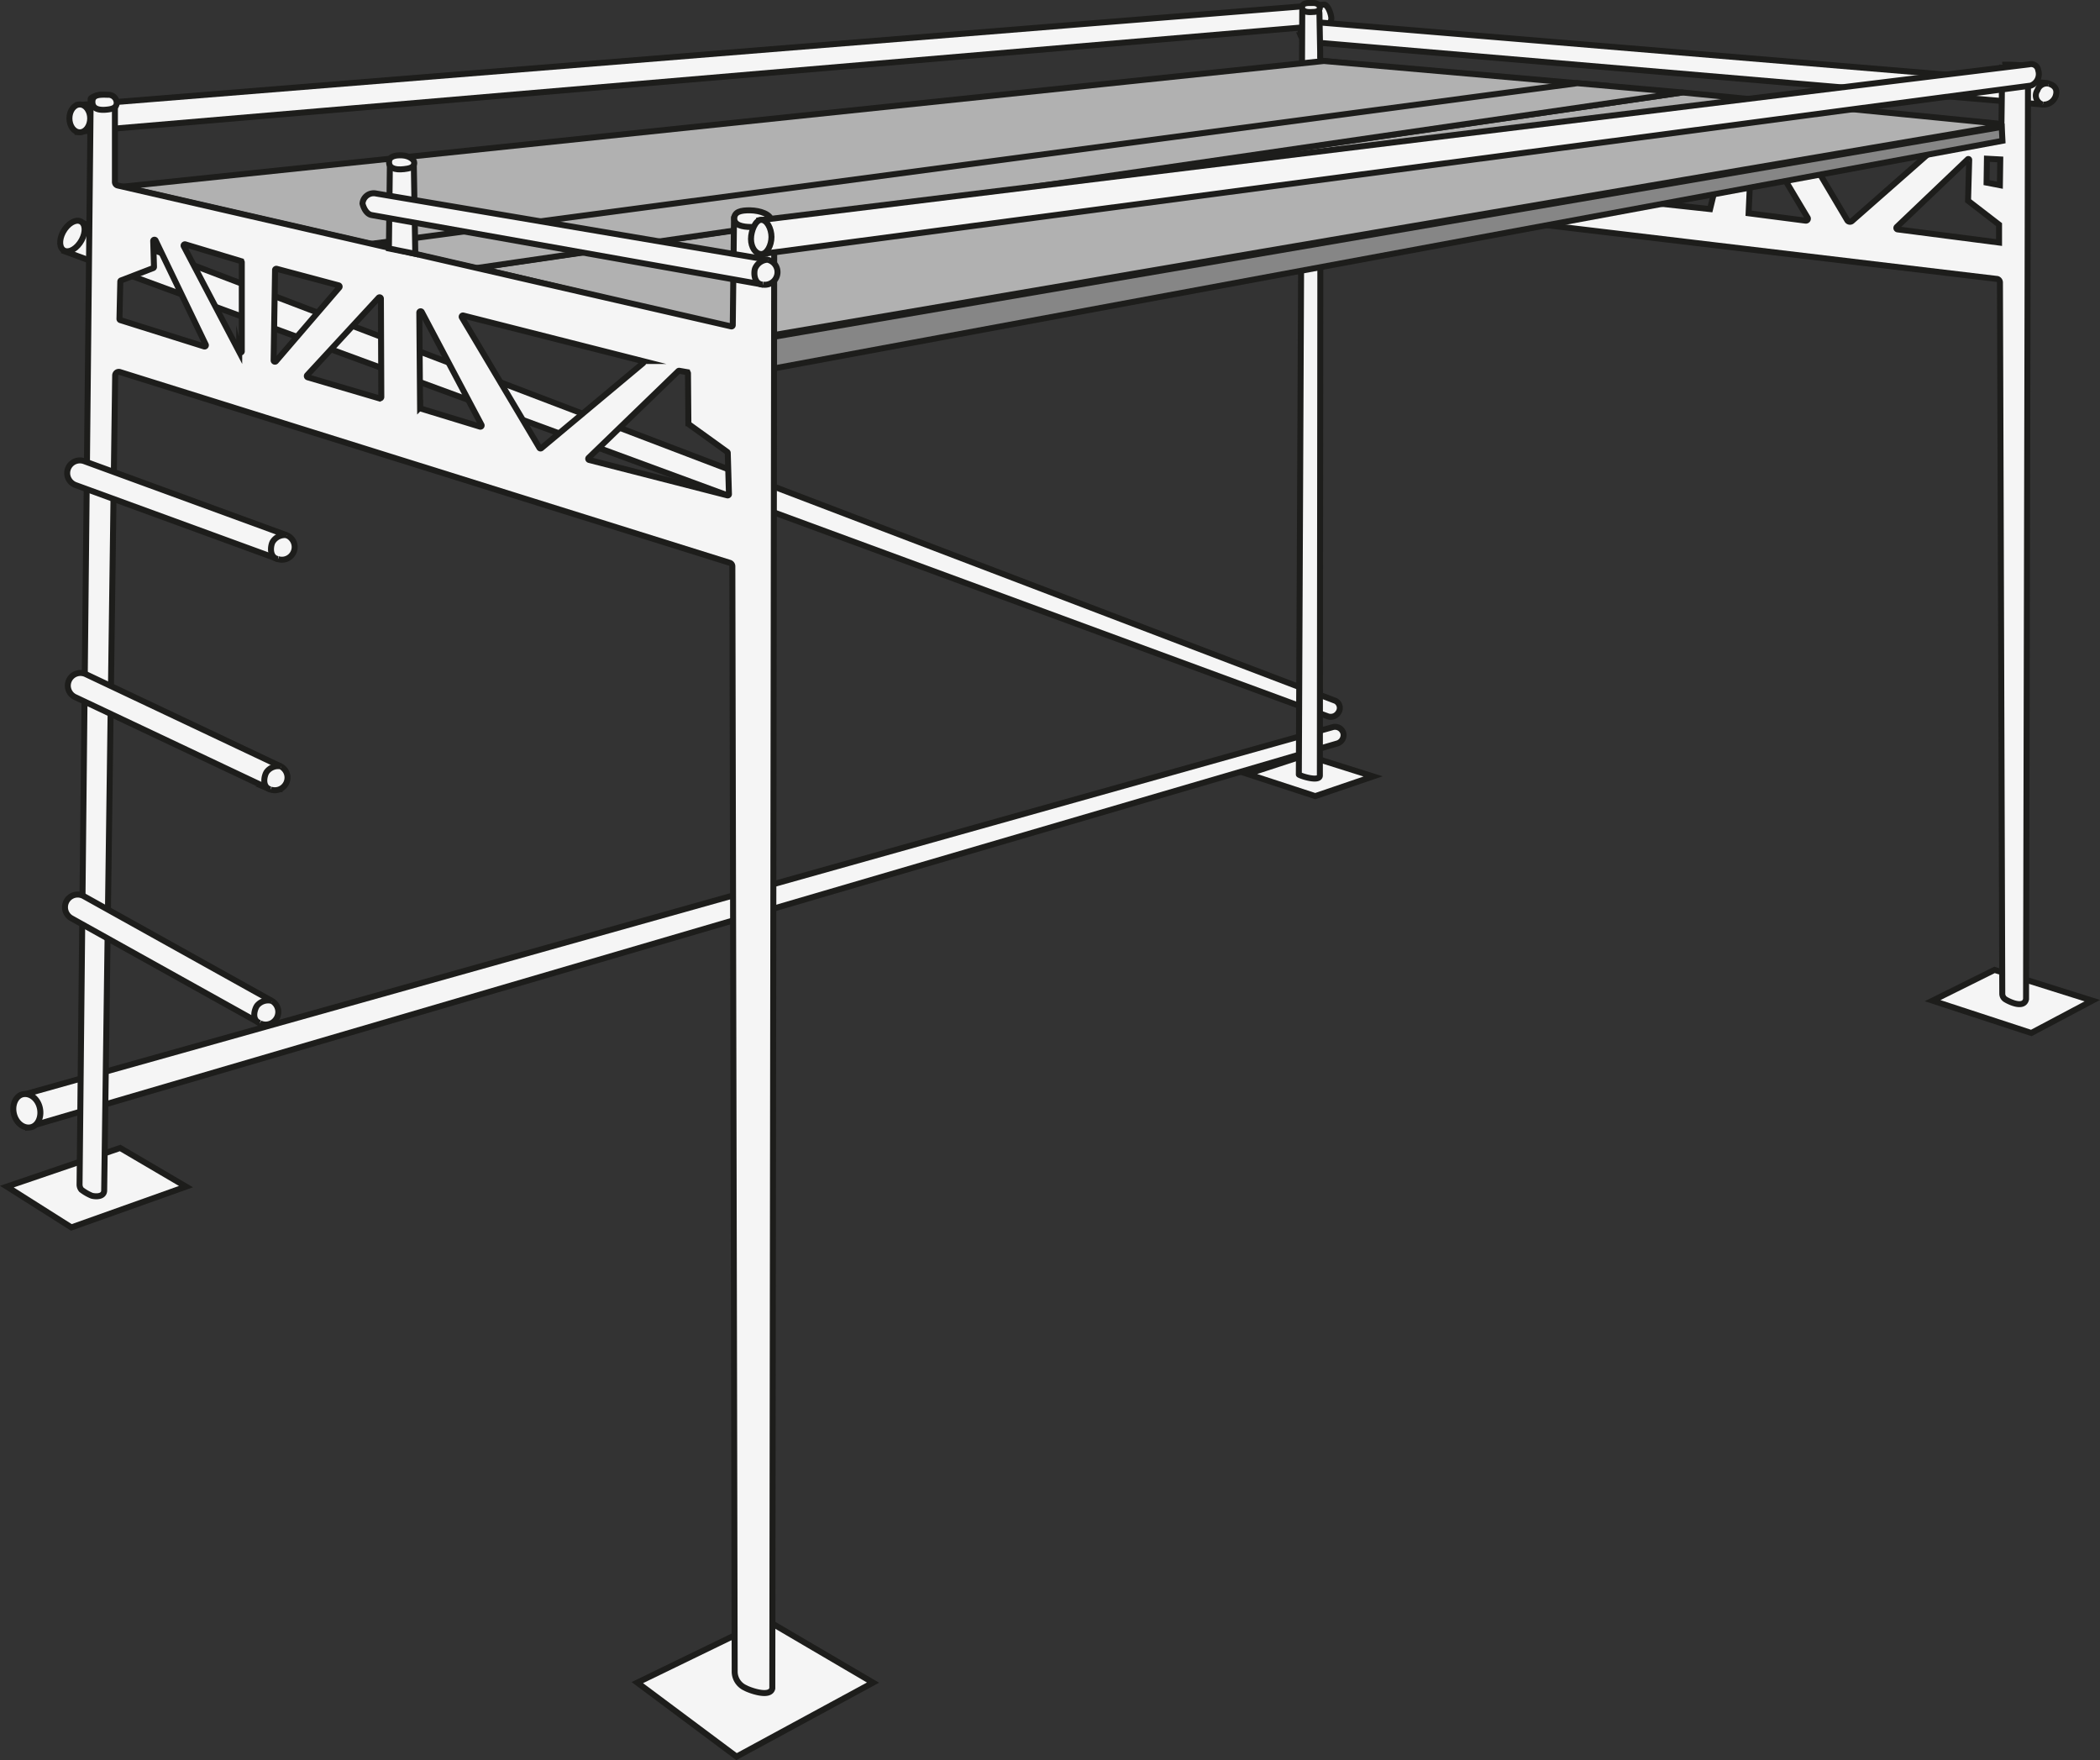
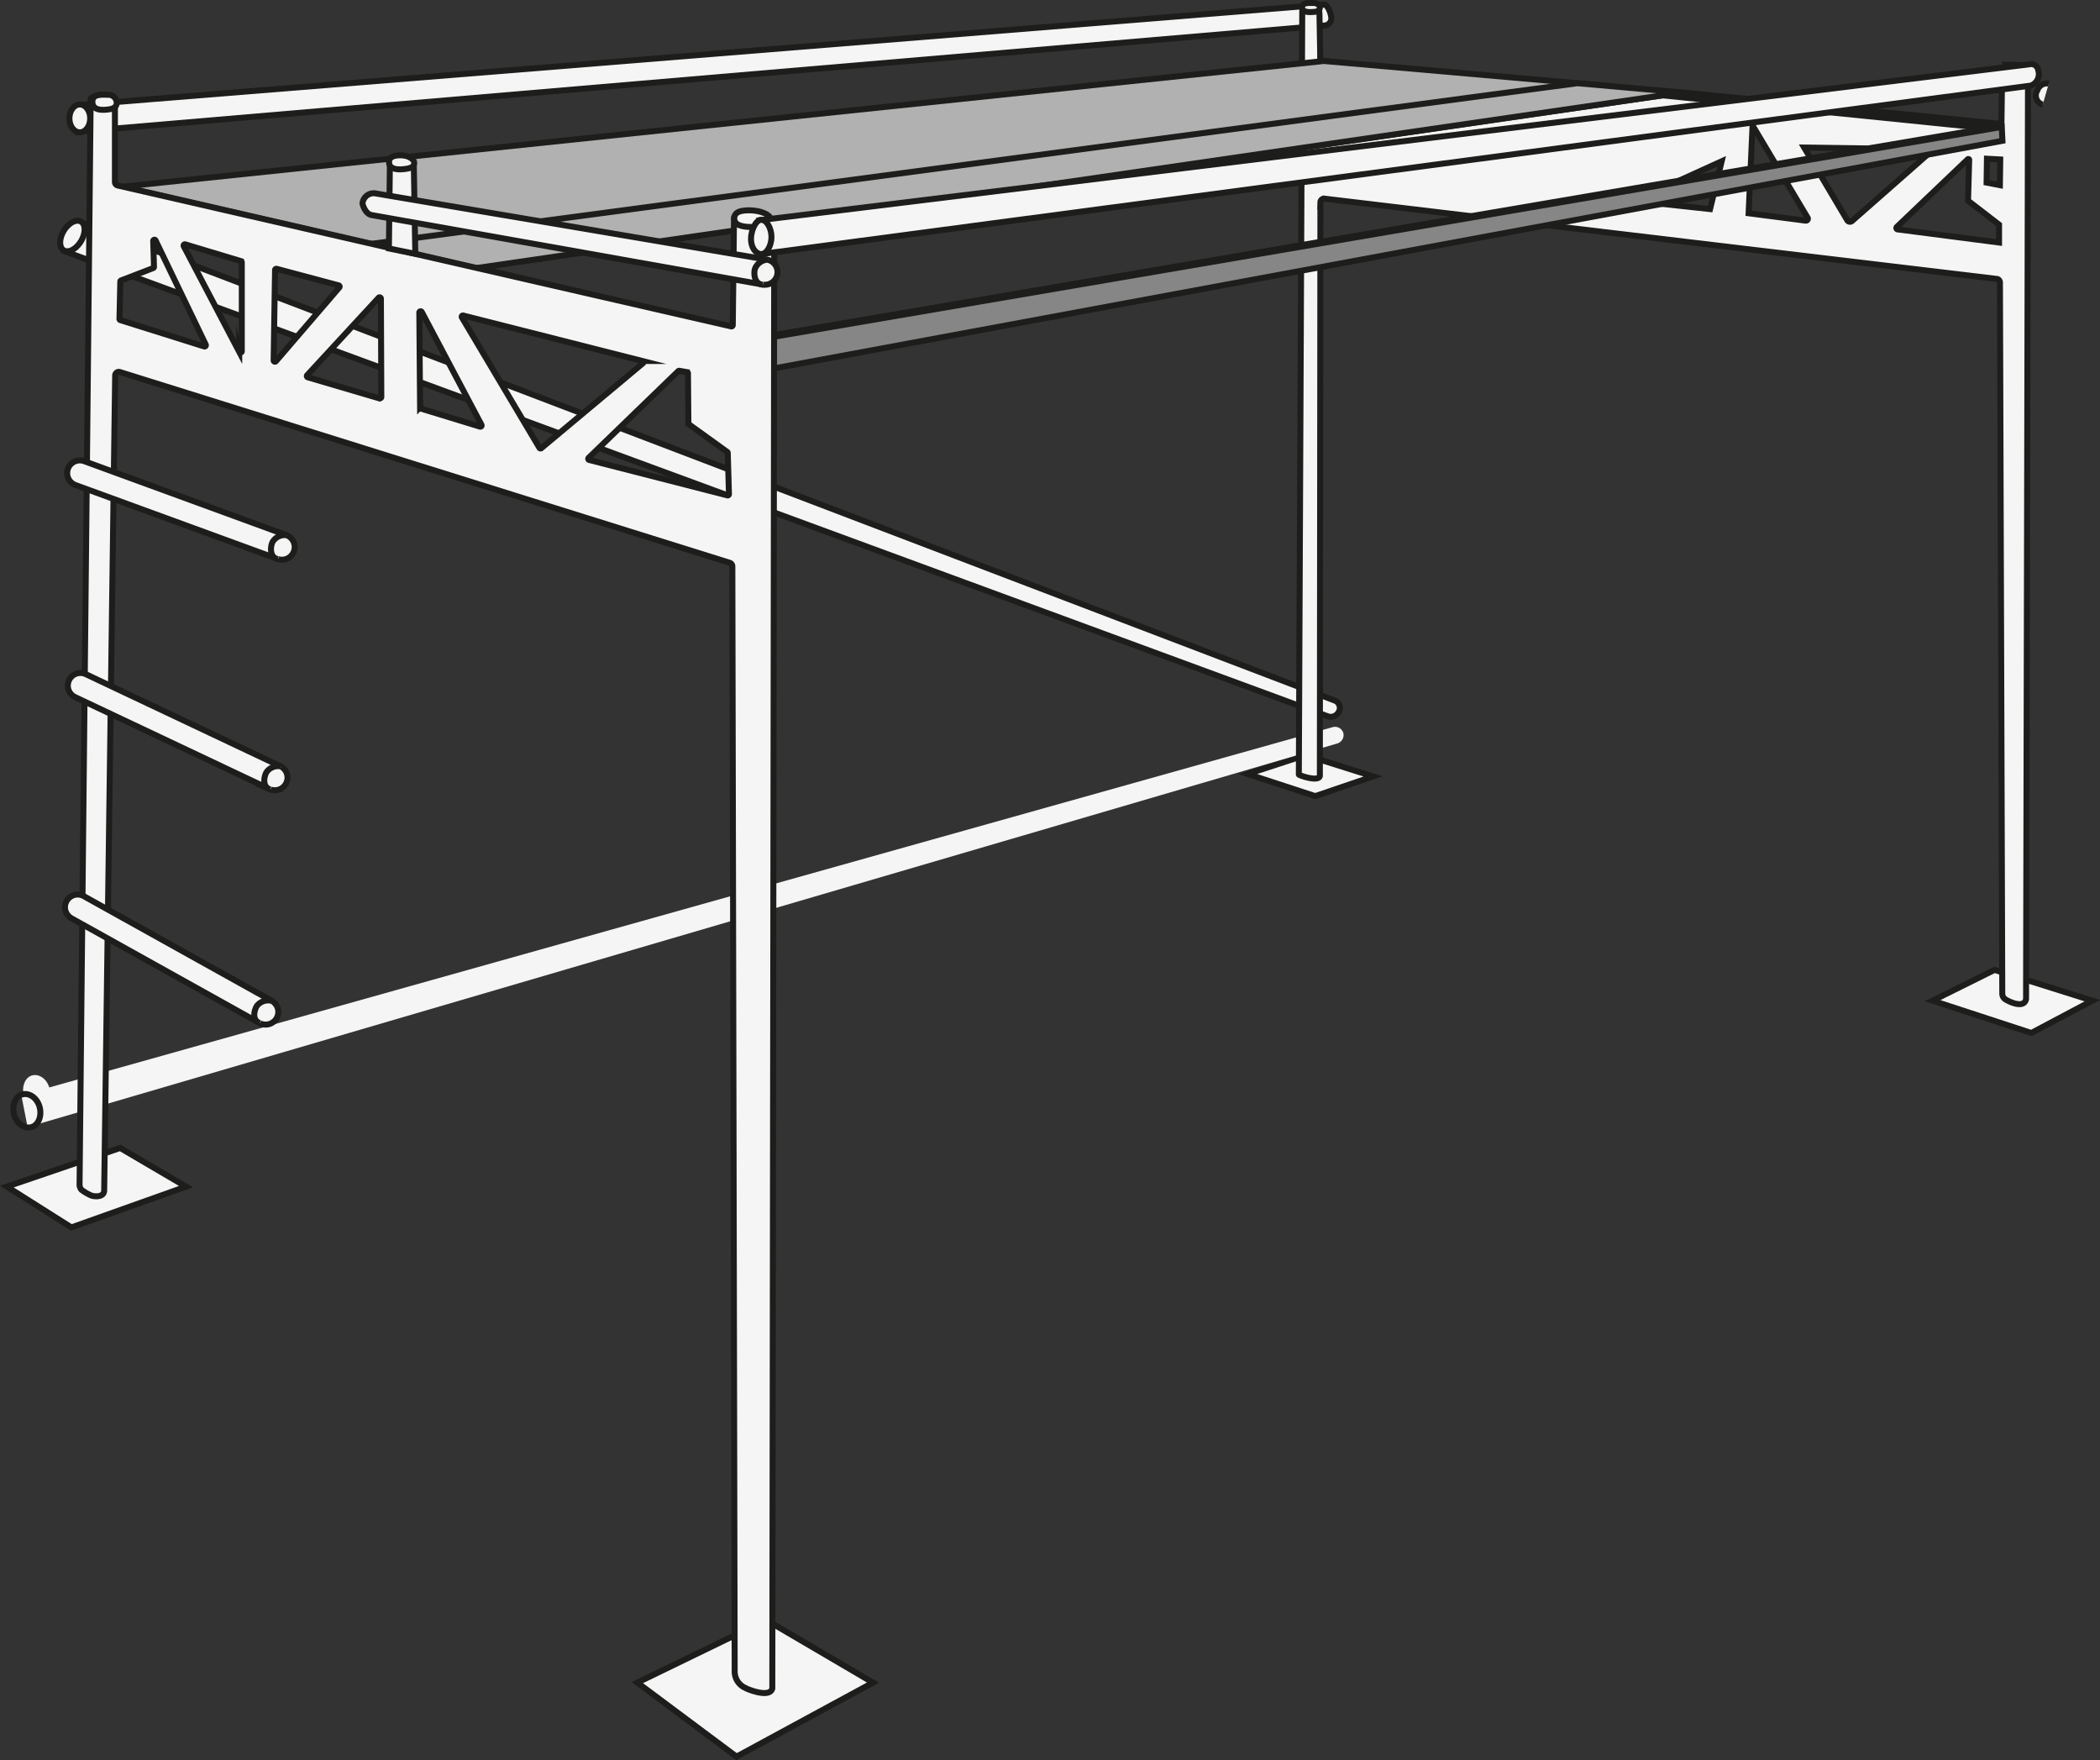
<svg xmlns="http://www.w3.org/2000/svg" id="Ebene_1" data-name="Ebene 1" viewBox="0 0 351.58 294.66">
  <rect x="0" y="0" width="351.58" height="294.66" fill="#333333" stroke="none" />
  <defs>
    <style>.cls-1{fill:#f5f5f5;}.cls-2{fill:none;stroke:#1d1d1b;stroke-miterlimit:10;}.cls-3{fill:#b1b1b1;}.cls-4{fill:#868686;}</style>
  </defs>
  <polygon class="cls-1" points="229.88 129.97 218.56 126.4 208.87 129.57 220.2 133.27 229.88 129.97" />
  <polygon class="cls-2" points="229.88 129.97 218.56 126.4 208.87 129.57 220.2 133.27 229.88 129.97" />
  <path class="cls-1" d="M10.91,42.1l211.3,77.78a1.5,1.5,0,0,0,1.87-.62,1.33,1.33,0,0,0-.5-1.94l-209.76-80Z" />
  <path class="cls-2" d="M10.91,42.1l211.3,77.78a1.5,1.5,0,0,0,1.87-.62,1.33,1.33,0,0,0-.5-1.94l-209.76-80Z" />
  <path class="cls-1" d="M13,22.05,221.8,4.27a1.21,1.21,0,0,0,1.09-1.19c0-.66-.59-2.37-1.25-2.31L13.05,17.59Z" />
  <path class="cls-2" d="M13,22.05,221.8,4.27a1.21,1.21,0,0,0,1.09-1.19c0-.66-.59-2.37-1.25-2.31L13.05,17.59Z" />
  <path class="cls-1" d="M4.62,188.68l219.22-64.21a1.48,1.48,0,0,0,1.08-1.67,1.44,1.44,0,0,0-1.82-1.07L3.57,183.35Z" />
-   <path class="cls-2" d="M4.62,188.68l219.22-64.21a1.48,1.48,0,0,0,1.08-1.67,1.44,1.44,0,0,0-1.82-1.07L3.57,183.35Z" />
  <path class="cls-1" d="M15.1,19.82c0,1.29-.78,2.33-1.74,2.33s-1.74-1-1.74-2.33.78-2.33,1.74-2.33,1.74,1,1.74,2.33" />
  <ellipse class="cls-2" cx="13.36" cy="19.82" rx="1.74" ry="2.33" />
  <path class="cls-1" d="M13.38,40.66c-.88,1.26-2.17,1.77-2.87,1.13s-.54-2.18.35-3.44,2.17-1.76,2.87-1.13.54,2.18-.35,3.44" />
  <path class="cls-2" d="M13.38,40.66c-.88,1.26-2.17,1.77-2.87,1.13s-.54-2.18.35-3.44,2.17-1.76,2.87-1.13S14.27,39.4,13.38,40.66Z" />
  <polygon class="cls-1" points="128.29 271.19 146.16 281.67 123.31 294.06 106.7 281.67 128.29 271.19" />
  <polygon class="cls-2" points="128.29 271.19 146.16 281.67 123.31 294.06 106.7 281.67 128.29 271.19" />
  <polygon class="cls-1" points="20.12 192.17 31.14 198.64 11.95 205.47 1.15 198.64 20.12 192.17" />
  <polygon class="cls-2" points="20.12 192.17 31.14 198.64 11.95 205.47 1.15 198.64 20.12 192.17" />
  <polygon class="cls-1" points="323.55 167.51 340.08 172.92 350.29 167.51 333.92 162.36 323.55 167.51" />
  <polygon class="cls-2" points="323.55 167.51 340.08 172.92 350.29 167.51 333.92 162.36 323.55 167.51" />
-   <path class="cls-1" d="M341.75,17.47,218.9,7c-.74-.07-1.16-1.09-1.16-1.09a2,2,0,0,1,1.75-2.27L342.57,13.89c1.15.23,1.89.77,1.66,1.92a2.11,2.11,0,0,1-2.48,1.66" />
-   <path class="cls-2" d="M341.75,17.47,218.9,7c-.74-.07-1.16-1.09-1.16-1.09a2,2,0,0,1,1.75-2.27L342.57,13.89c1.15.23,1.89.77,1.66,1.92A2.11,2.11,0,0,1,341.75,17.47Z" />
  <path class="cls-1" d="M343,14a1.65,1.65,0,0,0-1.89,1.1,1.58,1.58,0,0,0,.88,2.41" />
  <path class="cls-2" d="M343,14a1.65,1.65,0,0,0-1.89,1.1,1.58,1.58,0,0,0,.88,2.41" />
  <path class="cls-1" d="M334.82,31l-2.23-.43.06-4,2.23.12ZM317.69,38.4a.24.24,0,0,1-.13-.41l11.88-11.33a.14.14,0,0,1,.24.1l-.19,6.84,5.19,4v3Zm-8.44-1.56-7.2-12.14,21.65.3L310.06,37a.53.53,0,0,1-.81-.13m-7,.09-9.5-1.23L293.41,21l9.2,15.41a.33.33,0,0,1-.33.5M286.3,35l-12.66-1.37L288.24,27Zm48.91-24.18-.14,10.89L221.53,10.21a.62.62,0,0,1-.51-.63l0-.89L220.9,2.3A1.78,1.78,0,0,0,219.35.54c-.85-.07-1.33.55-1.33,1.4l-.57,127.71c0,.15,3.42,1.32,3.52.21l.09-96a.63.63,0,0,1,.8-.59L334.39,46.7a.62.62,0,0,1,.44.59l.39,119a1.14,1.14,0,0,0,.62,1.06c.41.26,3,1.59,3.36-.09l.33-156.2a27.65,27.65,0,0,0-4.32-.26" />
  <path class="cls-2" d="M334.82,31l-2.23-.43.06-4,2.23.12ZM317.69,38.4a.24.24,0,0,1-.13-.41l11.88-11.33a.14.14,0,0,1,.24.1l-.19,6.84,5.19,4v3Zm-8.44-1.56-7.2-12.14,21.65.3L310.06,37A.53.53,0,0,1,309.25,36.84Zm-7,.09-9.5-1.23L293.41,21l9.2,15.41A.33.33,0,0,1,302.28,36.93ZM286.3,35l-12.66-1.37L288.24,27Zm48.91-24.18-.14,10.89L221.53,10.21a.62.62,0,0,1-.51-.63l0-.89L220.9,2.3A1.78,1.78,0,0,0,219.35.54c-.85-.07-1.33.55-1.33,1.4l-.57,127.71c0,.15,3.42,1.32,3.52.21l.09-96a.63.63,0,0,1,.8-.59L334.39,46.7a.62.62,0,0,1,.44.59l.39,119a1.14,1.14,0,0,0,.62,1.06c.41.26,3,1.59,3.36-.09l.33-156.2A27.65,27.65,0,0,0,335.21,10.84Z" />
  <polygon class="cls-3" points="20.44 31.26 62.32 40.9 264.92 14 221.65 10.21 20.44 31.26" />
  <polygon class="cls-2" points="20.44 31.26 62.32 40.9 264.92 14 221.65 10.21 20.44 31.26" />
-   <path class="cls-3" d="M80,44.84,128.29,56.3,334.35,21.17a.25.25,0,0,0,0-.5l-52.68-5.19S79.72,44.78,80,44.84" />
  <path class="cls-2" d="M80,44.84,128.29,56.3,334.35,21.17a.25.25,0,0,0,0-.5l-52.68-5.19S79.72,44.78,80,44.84Z" />
  <path class="cls-3" d="M62.08,40.83l202-26.9,17.56,1.55c.07,0,.07,0,0,0l-202,29.41s-17.69-4-17.63-4.06" />
  <path class="cls-2" d="M62.08,40.83l202-26.9,17.56,1.55c.07,0,.07,0,0,0l-202,29.41S62,40.84,62.08,40.83Z" />
  <polygon class="cls-4" points="128.89 61.8 335.25 23.57 335.13 21.25 128.95 56.48 128.89 61.8" />
  <polygon class="cls-2" points="128.89 61.8 335.25 23.57 335.13 21.25 128.95 56.48 128.89 61.8" />
  <path class="cls-1" d="M121.79,82.93,98.64,77a.21.21,0,0,1-.09-.36l15-14.51a.21.21,0,0,1,.18-.06l1.27.22a.21.21,0,0,1,.18.21l.07,8.36a.21.21,0,0,0,.09.17l6.41,4.62a.2.2,0,0,1,.09.17l.2,6.91a.21.21,0,0,1-.26.21M90.33,75l-13-21.86a.21.21,0,0,1,.23-.32l30,7.61a.21.21,0,0,1,.09.37L90.66,75a.22.22,0,0,1-.33,0m-20-6.83L70.2,52.32a.22.22,0,0,1,.41-.1l10,18.9a.21.21,0,0,1-.25.3l-9.83-3a.29.29,0,0,1-.16-.25m-6.81-1.48-12-3.53a.22.22,0,0,1-.09-.36L63.39,49.84a.22.22,0,0,1,.38.14l.07,16.49a.23.23,0,0,1-.3.2M46.32,45,56.7,47.77a.22.22,0,0,1,.11.35L46.19,60.48a.22.22,0,0,1-.38-.14l.24-15.18a.22.22,0,0,1,.27-.21m-6.27,13.9L30.76,41.21A.22.22,0,0,1,31,40.9l9.33,2.81a.22.22,0,0,1,.15.21l0,14.83a.22.22,0,0,1-.41.1M20,53.39l.14-6.26a.21.21,0,0,1,.14-.19l5.36-2.06a.21.21,0,0,0,.14-.21l-.13-4.32a.21.21,0,0,1,.4-.1l8.4,17.45a.22.22,0,0,1-.26.3l-14-4.4a.22.22,0,0,1-.15-.21M128.14,36a.21.21,0,0,0-.15-.11c-.95-.15-5-.21-5.1.54l-.21,18a.22.22,0,0,1-.27.21L19.74,31.06a.61.61,0,0,1-.5-.63l0-.88,0-11.92A1.66,1.66,0,0,0,17.74,16a2.9,2.9,0,0,0-2.46.41.22.22,0,0,0-.1.18L13.32,198.28a1.36,1.36,0,0,0,.31.88,7.58,7.58,0,0,0,1.73,1c.48.14,2,.3,2.08-.81L19.28,62.86a.61.61,0,0,1,.8-.58L122.17,94.21a.62.62,0,0,1,.44.6L123,279.92a3,3,0,0,0,1.81,2.65c.41.26,4.13,1.73,4.49.06l.32-243.79a.18.18,0,0,0,0-.1Z" />
  <path class="cls-2" d="M121.79,82.93,98.64,77a.21.21,0,0,1-.09-.36l15-14.51a.21.21,0,0,1,.18-.06l1.27.22a.21.21,0,0,1,.18.21l.07,8.36a.21.21,0,0,0,.09.17l6.41,4.62a.2.2,0,0,1,.09.17l.2,6.91A.21.21,0,0,1,121.79,82.93ZM90.33,75l-13-21.86a.21.21,0,0,1,.23-.32l30,7.61a.21.21,0,0,1,.09.37L90.66,75A.22.22,0,0,1,90.33,75Zm-20-6.83L70.2,52.32a.22.22,0,0,1,.41-.1l10,18.9a.21.21,0,0,1-.25.3l-9.83-3A.29.29,0,0,1,70.35,68.15Zm-6.81-1.48-12-3.53a.22.22,0,0,1-.09-.36L63.39,49.84a.22.22,0,0,1,.38.14l.07,16.49A.23.23,0,0,1,63.54,66.67ZM46.32,45,56.7,47.77a.22.22,0,0,1,.11.35L46.19,60.48a.22.22,0,0,1-.38-.14l.24-15.18A.22.22,0,0,1,46.32,45Zm-6.27,13.9L30.76,41.21A.22.22,0,0,1,31,40.9l9.33,2.81a.22.22,0,0,1,.15.21l0,14.83A.22.22,0,0,1,40.05,58.85ZM20,53.39l.14-6.26a.21.21,0,0,1,.14-.19l5.36-2.06a.21.21,0,0,0,.14-.21l-.13-4.32a.21.21,0,0,1,.4-.1l8.4,17.45a.22.22,0,0,1-.26.3l-14-4.4A.22.22,0,0,1,20,53.39ZM128.14,36a.21.21,0,0,0-.15-.11c-.95-.15-5-.21-5.1.54l-.21,18a.22.22,0,0,1-.27.21L19.74,31.06a.61.61,0,0,1-.5-.63l0-.88,0-11.92A1.66,1.66,0,0,0,17.74,16a2.9,2.9,0,0,0-2.46.41.22.22,0,0,0-.1.18L13.32,198.28a1.36,1.36,0,0,0,.31.88,7.58,7.58,0,0,0,1.73,1c.48.14,2,.3,2.08-.81L19.28,62.86a.61.61,0,0,1,.8-.58L122.17,94.21a.62.62,0,0,1,.44.6L123,279.92a3,3,0,0,0,1.81,2.65c.41.26,4.13,1.73,4.49.06l.32-243.79a.18.18,0,0,0,0-.1Z" />
  <path class="cls-1" d="M46.48,93.56,12.65,81.2a2.12,2.12,0,0,1,1.45-4L47.93,89.57a2.12,2.12,0,0,1-1.45,4" />
  <path class="cls-2" d="M46.48,93.56,12.65,81.2a2.12,2.12,0,0,1,1.45-4L47.93,89.57a2.12,2.12,0,0,1-1.45,4Z" />
  <path class="cls-1" d="M48,89.59a2.4,2.4,0,0,0-2.32,1.06c-.37.56-.71,2.65.86,2.95" />
  <path class="cls-2" d="M48,89.59a2.4,2.4,0,0,0-2.32,1.06c-.37.56-.71,2.65.86,2.95" />
  <path class="cls-1" d="M43.44,171.25,12,153.74A2.12,2.12,0,0,1,14,150L45.5,167.54a2.12,2.12,0,0,1-2.06,3.71" />
  <path class="cls-2" d="M43.44,171.25,12,153.74A2.12,2.12,0,0,1,14,150L45.5,167.54a2.12,2.12,0,0,1-2.06,3.71Z" />
  <path class="cls-1" d="M45.58,167.57a2.42,2.42,0,0,0-2.47.69c-.45.49-1.11,2.51.4,3" />
  <path class="cls-2" d="M45.58,167.57a2.42,2.42,0,0,0-2.47.69c-.45.49-1.11,2.51.4,3" />
  <path class="cls-1" d="M45.21,132.12,12.65,116.73a2.12,2.12,0,1,1,1.81-3.83L47,128.29a2.12,2.12,0,0,1-1.81,3.83" />
  <path class="cls-2" d="M45.21,132.12,12.65,116.73a2.12,2.12,0,1,1,1.81-3.83L47,128.29a2.12,2.12,0,0,1-1.81,3.83Z" />
  <path class="cls-1" d="M47.1,128.31a2.4,2.4,0,0,0-2.41.85c-.42.52-.95,2.58.59,3" />
  <path class="cls-2" d="M47.1,128.31a2.4,2.4,0,0,0-2.41.85c-.42.52-.95,2.58.59,3" />
  <path class="cls-1" d="M125.82,38c-1.62,0-2.91-.34-2.89-1.44s1.08-1.38,2.69-1.35,3.51.66,3.49,1.76-1.68,1.06-3.29,1" />
  <path class="cls-2" d="M125.82,38c-1.62,0-2.91-.34-2.89-1.44s1.08-1.38,2.69-1.35,3.51.66,3.49,1.76S127.43,38,125.82,38Z" />
  <path class="cls-1" d="M127.43,42.53,340,14.33a2.06,2.06,0,0,0,1.24-2.56,1.19,1.19,0,0,0-1.5-1L127.13,36.87Z" />
  <path class="cls-2" d="M127.43,42.53,340,14.33a2.06,2.06,0,0,0,1.24-2.56,1.19,1.19,0,0,0-1.5-1L127.13,36.87Z" />
  <path class="cls-1" d="M129.16,39.67c0,1.39-.76,2.86-1.71,2.86s-1.72-1.13-1.72-2.52.77-3.21,1.72-3.21,1.71,1.48,1.71,2.87" />
  <path class="cls-2" d="M129.16,39.67c0,1.39-.76,2.86-1.71,2.86s-1.72-1.13-1.72-2.52.77-3.21,1.72-3.21S129.16,38.28,129.16,39.67Z" />
  <path class="cls-1" d="M18,18.34c-1.61.19-2.54-.19-2.53-1.3s.95-1.24,2.57-1.17a1.38,1.38,0,0,1,1.5,1.33c0,.81-.7,1-1.54,1.14" />
  <path class="cls-2" d="M18,18.34c-1.61.19-2.54-.19-2.53-1.3s.95-1.24,2.57-1.17a1.38,1.38,0,0,1,1.5,1.33C19.53,18,18.87,18.24,18,18.34Z" />
  <path class="cls-1" d="M219.84,2c-1.17.11-1.85-.12-1.84-.79s.69-.75,1.87-.71c.82,0,1.12.5,1.1.8,0,.5-.51.64-1.13.7" />
  <path class="cls-2" d="M219.84,2c-1.17.11-1.85-.12-1.84-.79s.69-.75,1.87-.71c.82,0,1.12.5,1.1.8C220.94,1.81,220.46,2,219.84,2Z" />
-   <path class="cls-1" d="M6.69,185.55c.31,1.54-.42,3-1.64,3.18s-2.44-.85-2.75-2.39.42-3,1.63-3.18,2.45.85,2.76,2.39" />
+   <path class="cls-1" d="M6.69,185.55s-2.44-.85-2.75-2.39.42-3,1.63-3.18,2.45.85,2.76,2.39" />
  <path class="cls-2" d="M6.69,185.55c.31,1.54-.42,3-1.64,3.18s-2.44-.85-2.75-2.39.42-3,1.63-3.18S6.38,184,6.69,185.55Z" />
  <polygon class="cls-1" points="69.28 27.59 65.28 27 65.11 41.6 69.53 42.49 69.28 27.59" />
  <polygon class="cls-2" points="69.28 27.59 65.28 27 65.11 41.6 69.53 42.49 69.28 27.59" />
  <path class="cls-1" d="M67.66,28.31c-1.6.19-2.61-.2-2.52-1.3.06-.81,1-1.07,2.21-1s2.06.76,2,1.26c0,.82-.89,1-1.73,1.07" />
  <path class="cls-2" d="M67.66,28.31c-1.6.19-2.61-.2-2.52-1.3.06-.81,1-1.07,2.21-1s2.06.76,2,1.26C69.34,28.06,68.5,28.21,67.66,28.31Z" />
  <path class="cls-1" d="M127.67,47.63,62.21,36c-1.15-.23-1.52-1.92-1.52-1.92A1.88,1.88,0,0,1,63,32.4l65.46,11.07a2.12,2.12,0,0,1-.82,4.16" />
  <path class="cls-2" d="M127.67,47.63,62.21,36c-1.15-.23-1.52-1.92-1.52-1.92A1.88,1.88,0,0,1,63,32.4l65.46,11.07a2.12,2.12,0,0,1-.82,4.16Z" />
  <path class="cls-1" d="M128.58,43.47a2.42,2.42,0,0,0-2.14,1.41c-.28.6-.29,2.72,1.31,2.77" />
  <path class="cls-2" d="M128.58,43.47a2.42,2.42,0,0,0-2.14,1.41c-.28.6-.29,2.72,1.31,2.77" />
</svg>